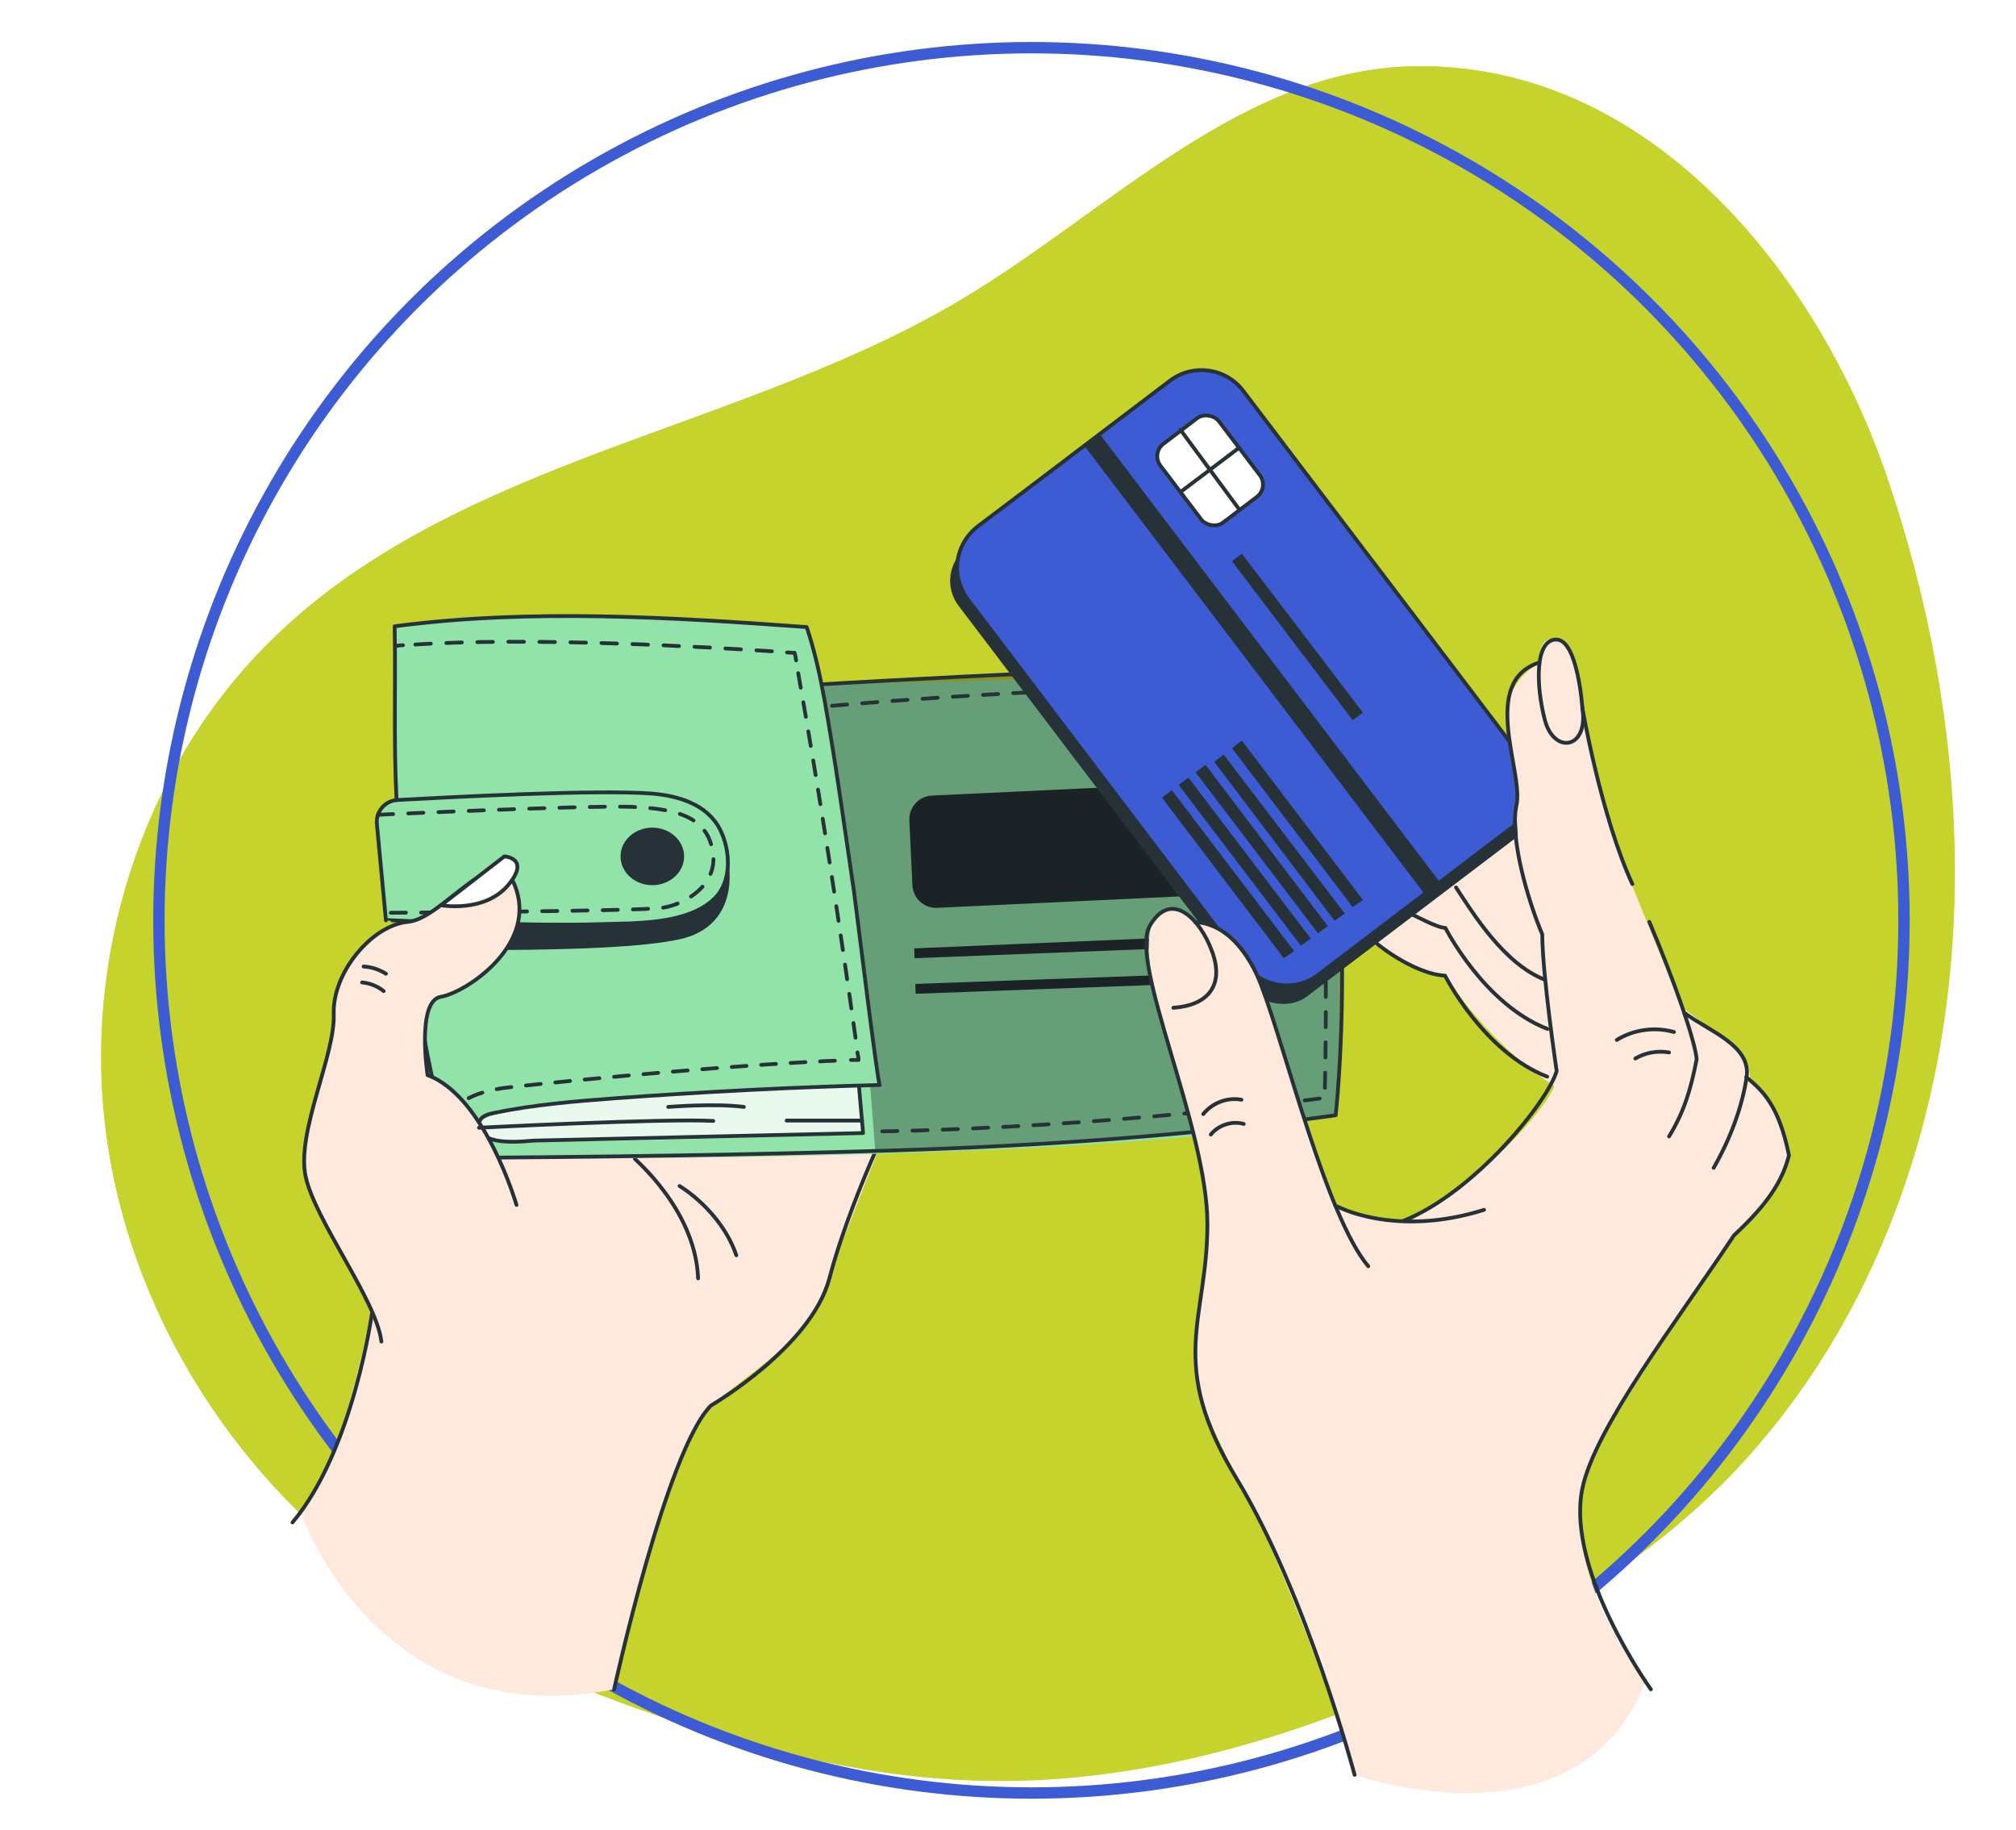
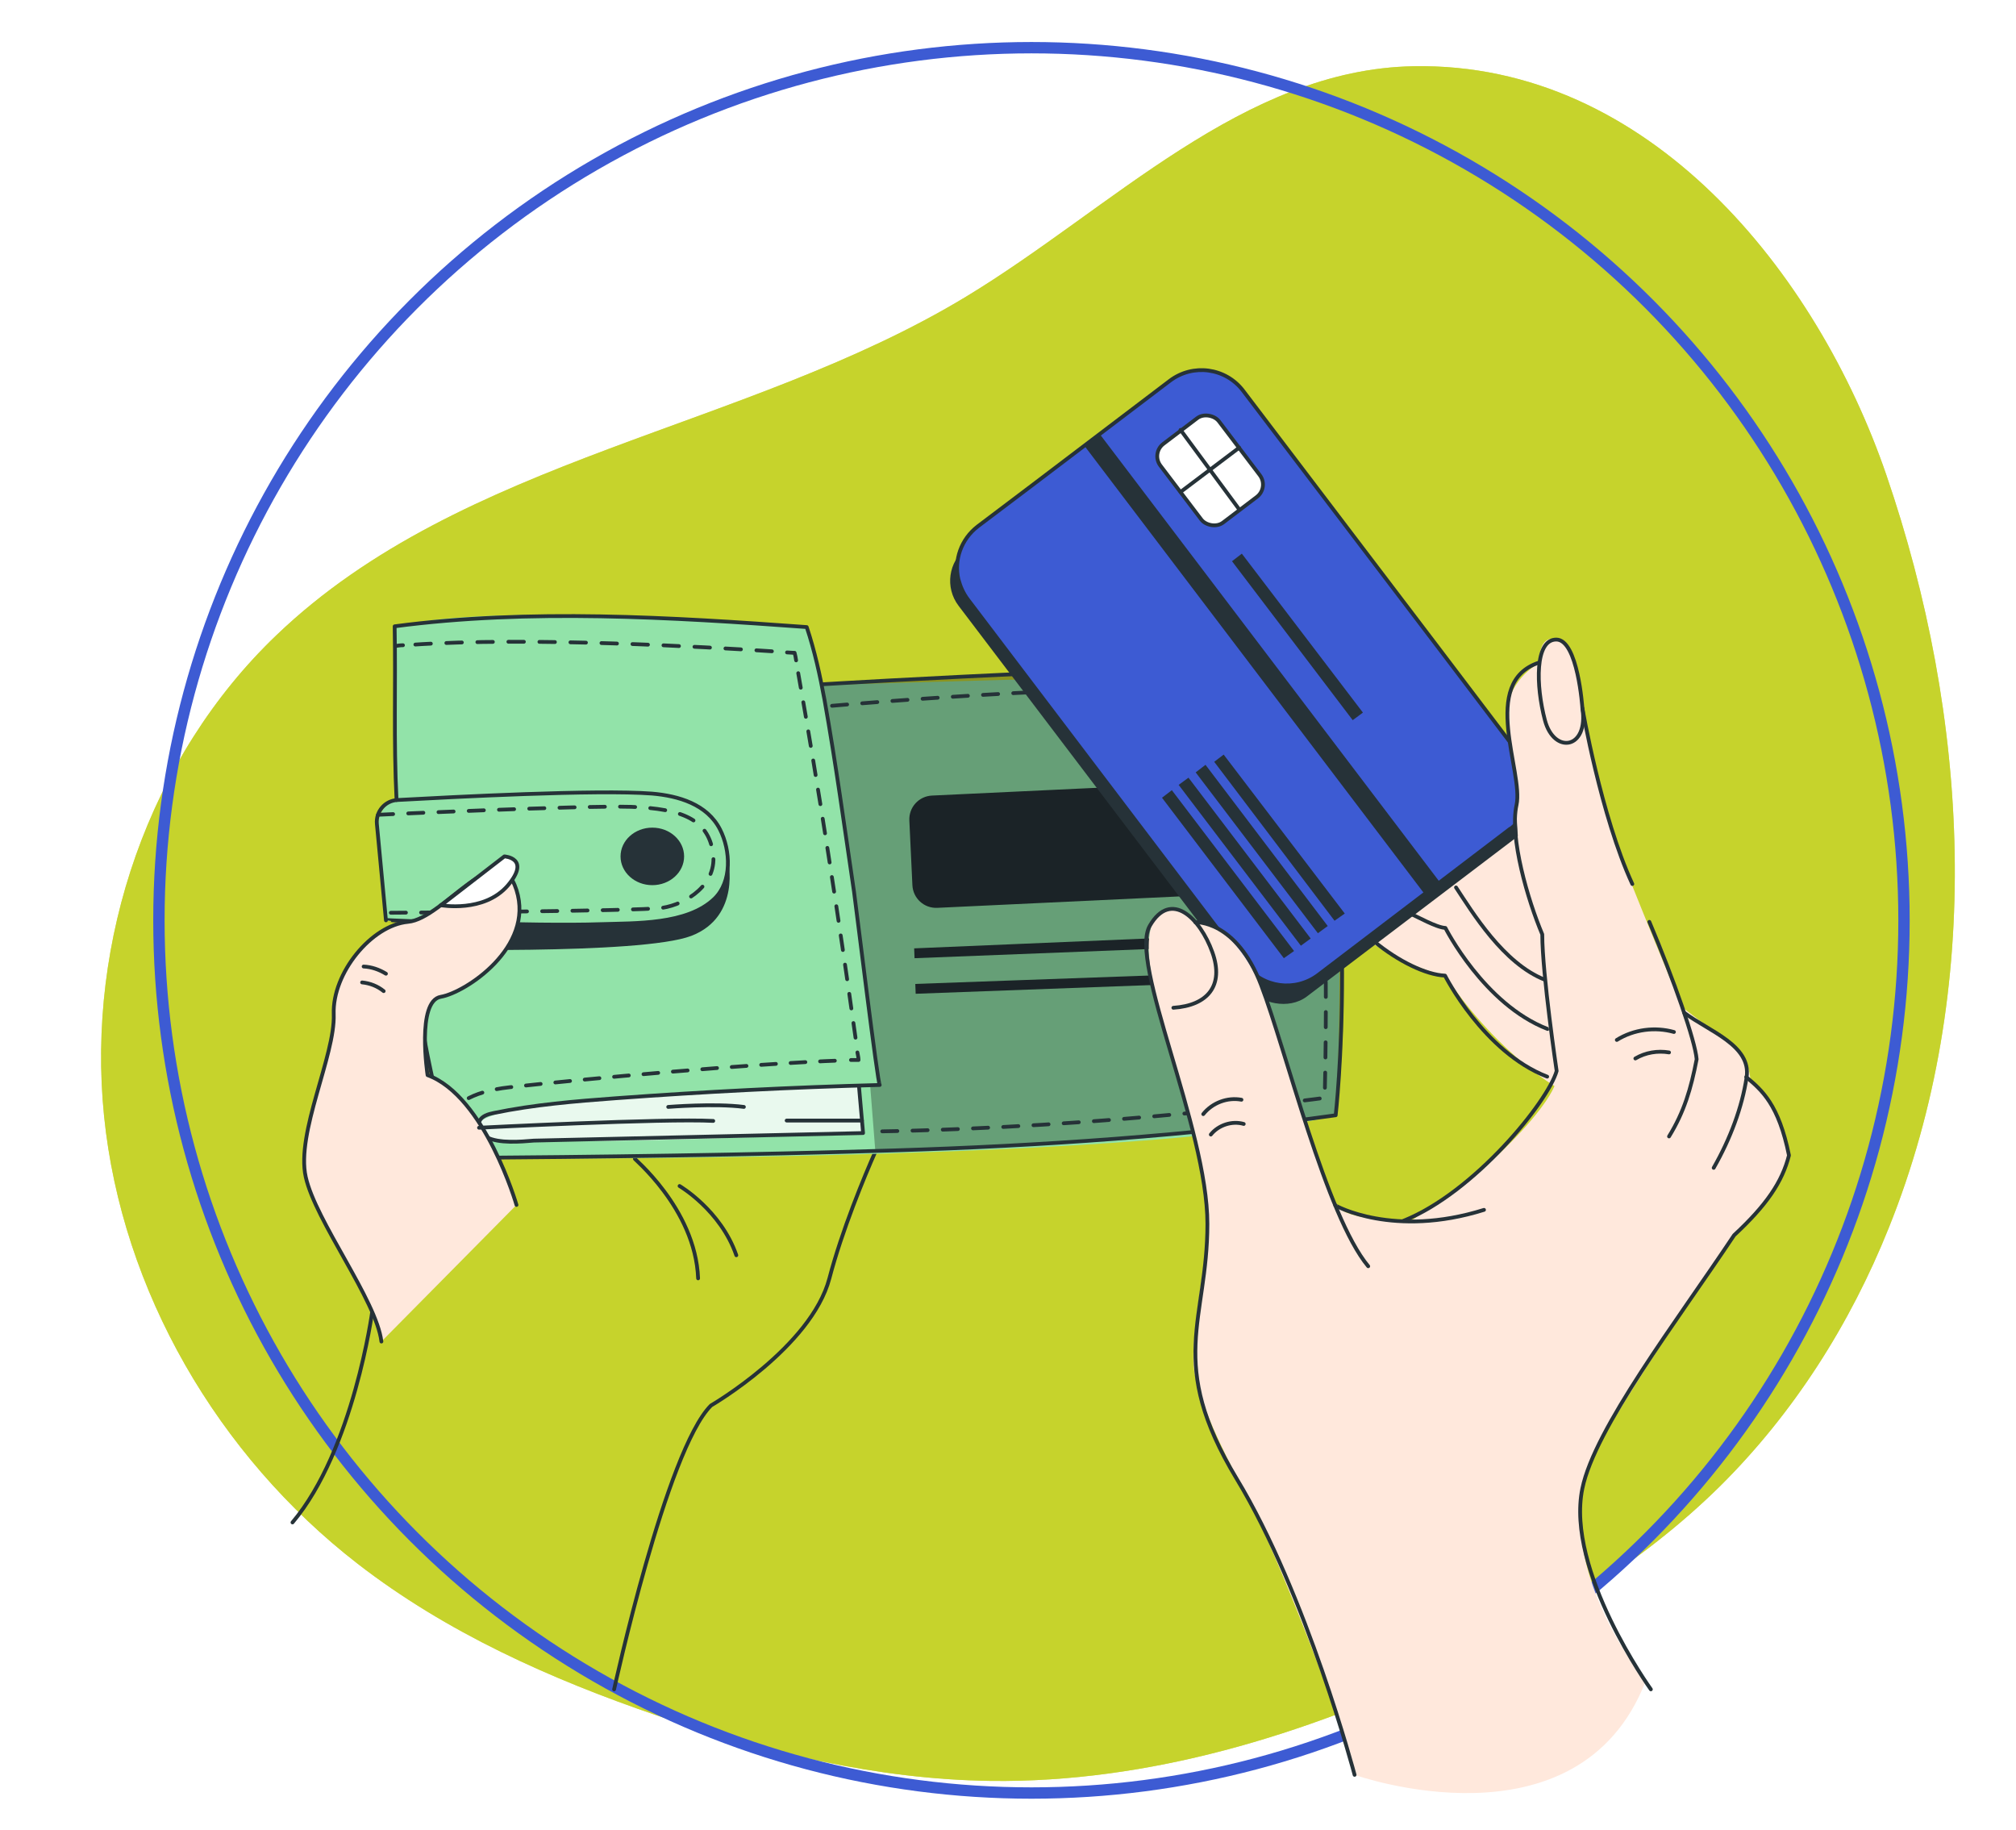
<svg xmlns="http://www.w3.org/2000/svg" version="1.1" viewBox="0 0 532.8 483.6">
  <defs>
    <style>
      .cls-1 {
        filter: url(#drop-shadow-1);
      }

      .cls-2, .cls-3 {
        fill: #ffe8dc;
      }

      .cls-4, .cls-5, .cls-6, .cls-7, .cls-8, .cls-9, .cls-3 {
        stroke: #263238;
        stroke-linecap: round;
        stroke-linejoin: round;
      }

      .cls-4, .cls-5, .cls-6, .cls-8, .cls-9, .cls-10 {
        fill: none;
      }

      .cls-5 {
        stroke-dasharray: 4 4;
      }

      .cls-6 {
        stroke-dasharray: 4.1 4.1;
      }

      .cls-11 {
        opacity: .8;
      }

      .cls-11, .cls-7 {
        fill: #fff;
      }

      .cls-12 {
        fill: #263238;
      }

      .cls-8 {
        stroke-dasharray: 3.9 3.9;
      }

      .cls-9 {
        stroke-dasharray: 3.9 3.9;
      }

      .cls-10 {
        stroke: #3d5bd3;
        stroke-miterlimit: 10;
        stroke-width: 3px;
      }

      .cls-13 {
        opacity: .3;
      }

      .cls-14 {
        opacity: 0;
      }

      .cls-15 {
        opacity: .7;
      }

      .cls-15, .cls-16 {
        fill: #c7d32d;
      }

      .cls-17 {
        fill: #3d5bd3;
      }

      .cls-18 {
        fill: #92e3a9;
      }
    </style>
    <filter id="drop-shadow-1" x="19.7" y="10.5" width="489.9" height="453.1" filterUnits="userSpaceOnUse">
      <feOffset dx="7" dy="7" />
      <feGaussianBlur result="blur" stdDeviation="5" />
      <feFlood flood-color="#000" flood-opacity="0" />
      <feComposite in2="blur" operator="in" />
      <feComposite in="SourceGraphic" />
    </filter>
  </defs>
  <g>
    <g id="Background_Simple">
      <g class="cls-1">
        <path class="cls-16" d="M366.6,10.5c-45,.8-79.8,37.6-118.3,60.9-58.2,35.2-133,42.3-182.2,89.4-33.7,32.2-50.3,80.7-45.6,127.1,4.7,46.3,30.2,89.8,67,118.3,23.5,18.2,51,30.5,79.1,40.1,28.5,9.7,58.1,16.9,88.3,17.3,41.7.5,82.7-12.1,120.4-29.9,26.2-12.4,51.5-27.5,72.2-47.9,19.5-19.3,34.5-42.9,44.7-68.4,25.3-62.9,21.3-134.9-.7-199-18.2-53-62.5-109-124.9-107.9Z" />
        <path class="cls-15" d="M366.6,10.5c-45,.8-79.8,37.6-118.3,60.9-58.2,35.2-133,42.3-182.2,89.4-33.7,32.2-50.3,80.7-45.6,127.1,4.7,46.3,30.2,89.8,67,118.3,23.5,18.2,51,30.5,79.1,40.1,28.5,9.7,58.1,16.9,88.3,17.3,41.7.5,82.7-12.1,120.4-29.9,26.2-12.4,51.5-27.5,72.2-47.9,19.5-19.3,34.5-42.9,44.7-68.4,25.3-62.9,21.3-134.9-.7-199-18.2-53-62.5-109-124.9-107.9Z" />
      </g>
      <circle class="cls-10" cx="272.6" cy="243.2" r="230.6" />
    </g>
    <g id="Wallet">
      <g>
        <path class="cls-14" d="M363.6,252.1c-.3-7.5-.8-15.6-1.6-23.9-1.1-16.6-3.2-32.1-6.9-41.8,0,0,0,0,0,0h0s0,0,0,0h0c-20.7-4.2-128.6,3.6-128.7,3.6l-.7-3c0-.4-.2-.8-.3-1.2l-.5-2.1v-.5c-.8-2.8-1.6-5.6-2.5-8.4,0,0,0,0,0,0h0s-81.8-7.3-108.9-.2h0s0,0,0,0c0,.2,0,.5,0,.7v6.7c.2,13-.1,25.1.5,38.4h0c0,0,0,0,0,0,0,0-.2,0-.4,0-2.2.3-4,1.8-4.7,3.8h0c-.3.8-.4,1.6-.3,2.4l.4,4.2c0,0,0,.1,0,.2,1,10.6,2,21.1,2,21.1h0s.5,0,1.4,0l4.5.3c-9.6.9-20,13.5-19.5,24.4.4,10.9-10,31.3-7.4,43,2,9.2,12.3,23.9,17.3,35.1-.1.7-.3,1.4-.4,2.2l-22.4,44.9c1.5-2.2,15,56.5,77.7,44.1l44.6-72.7c-5.5,4.2,0,0,0,0,4.3-3.3,9.4-7.7,13.6-12.8,1.9-2,3.4-4,4.2-5.8,0,0,0,0,0,0,1.6-2.6,2.9-5.4,3.6-8.2.2-.8.4-1.5.6-2.3,3.6-9.3,8.5-21.9,12.1-30.7,47-1.4,96.3-4.3,121.1-10.1,0,0,0,0,0,0,2.4-16.3,2.4-34.6,1.4-51.8ZM122.2,293.1s-.6-3.8-.7-8.2c.5,2.9,1.1,5.8,1.8,8.6-.4-.2-.7-.3-1.1-.5Z" />
        <g>
          <g>
-             <path class="cls-2" d="M79.4,399.5s20.1,59.4,82.8,46.9c0,0,13.9-65.3,25.6-75,7.5-6.2,24.1-17.3,27.7-25.4,3.6-8.2,17.8-46.3,20.6-50.9,2.8-4.6-29.9-57.5-29.9-57.5l-68.8,35.5-38.3,68s-7.3,43.9-19.6,58.3Z" />
            <path class="cls-4" d="M98.4,346.4s-4.9,36.7-21.1,55.9" />
            <path class="cls-4" d="M162.3,446.4s13.8-63.2,25.6-75c0,0,26.5-15.4,31.3-33.6,3.3-12.6,9.3-27.1,12.2-33.6" />
            <path class="cls-4" d="M167.8,306.2c-1-.6,16,13,16.7,31.6" />
          </g>
          <path class="cls-18" d="M353,294.8c-55.3,13-233.3,11.3-233.3,11.3-1.5-3.2-3.3-11.1-5.1-20.3-3.5-18.5-6.8-42.1-6.8-42.1l-5.9-.4s-1-10.5-2-21.1c-1-10.6,5-10.6,5-10.6l-.4-36.8v-9.2c27-7.1,108.8.2,108.8.2l2.6,8.9,1.4,6.3,128.7-3.6c11.8,30.5,7.1,117.5,7.1,117.5Z" />
          <g>
            <path class="cls-12" d="M247.2,208h84.4c3.5,0,6.3,2.8,6.3,6.3v17.1c0,3.5-2.8,6.3-6.3,6.3h-84.4c-3.5,0-6.3-2.8-6.3-6.3v-17.1c0-3.5,2.8-6.3,6.3-6.3Z" transform="translate(-10.4 14.1) rotate(-2.7)" />
            <polygon class="cls-12" points="338.6 246.5 338.9 249.4 241.7 253.2 241.6 250.6 338.6 246.5" />
            <polygon class="cls-12" points="339.1 256.5 339.2 259 242 262.6 241.9 260 339.1 256.5" />
          </g>
          <path class="cls-13" d="M345.9,177.3s14.3,68,7.1,117.5c0,0-90.7,10.6-121.7,8.9l-1.3-16.5,2.6-.4s-12.5-94.5-15.4-105.9c0,0,108-7.9,128.7-3.6Z" />
          <path class="cls-11" d="M227,286.9l1.1,12.5s-91.4,4-99.4,1.1.4-7.6,21.7-9.2c21.3-1.7,76.7-4.4,76.7-4.4Z" />
          <ellipse class="cls-12" cx="172.4" cy="226.3" rx="8.4" ry="7.6" />
          <path class="cls-4" d="M107.9,243.6c2.1,22,5.6,41.2,11.8,62.4,38.8-.3,77.5-.8,116.3-2,38.8-1.2,78.6-3.9,117-9.3,0,0,6.9-60.8-7.1-117.5-15.4-3.2-128.3,3.6-128.3,3.6" />
          <path class="cls-4" d="M227,286.9l1.1,12.5-87,2c-3.6.3-9.2.8-12.5-.9-1.5-.8-2.6-2.7-1.9-4.2.6-1.4,2.3-1.9,3.8-2.2,10.6-2.2,21.5-3.1,32.3-3.9,23.2-1.7,46.4-2.9,69.7-3.5-.5,0-6.2-46.8-6.8-51.1-2.5-16.9-4.8-33.9-7.8-50.7-1.2-6.5-2.6-12.9-4.7-19.2-35.8-2.6-73.3-4.9-108.9-.2.3,15.9-.3,30,.5,45.9" />
          <g>
            <path class="cls-4" d="M118.4,301.4s-.3-.8-.4-2" />
            <path class="cls-9" d="M118.5,295.6c1.3-3.3,5.3-7.1,16.2-8.3,19.8-2.2,62.9-6.2,88.2-7.1" />
            <path class="cls-4" d="M224.9,280.1c.7,0,1.3,0,2,0,0-.7-.2-1.3-.3-2" />
            <path class="cls-8" d="M226.1,274.2c-4.6-32.7-9.6-65.2-15.4-97.8" />
            <path class="cls-4" d="M210.4,174.5c-.1-.7-.2-1.3-.4-2,0,0-.7,0-2-.1" />
            <path class="cls-6" d="M204,172.1c-16.6-1.1-63.9-3.9-95.5-1.7" />
            <path class="cls-4" d="M106.5,170.5c-.7,0-1.3.1-2,.2" />
          </g>
          <path class="cls-4" d="M102,243.2l-2.4-25.5c-.3-3.2,2.1-6.1,5.4-6.3,14.7-.8,52.7-2.8,67.3-1.7,7,.6,14.6,2.8,18,9.5,2.8,5.5,3.2,13.8-1.5,18.3-7.2,6.9-20.9,6.4-30.1,6.7-17.3.6-56.7-1-56.7-1.1Z" />
          <path class="cls-12" d="M192.4,227.6c0-.7,3.6,14.6-9.7,19.7-13.3,5.1-74.9,3.5-74.9,3.5v-7.2s43.5.9,50.8.7c7.2-.2,32.9,2.2,33.7-16.7Z" />
          <path class="cls-4" d="M179.6,313.4s10.9,6.4,15,18.3" />
          <path class="cls-5" d="M99.9,215.3s53.4-2.5,66.9-2.1c13.6.5,20.2,3.4,21.6,11.9,1.4,8.5-6.9,13.8-13.4,14.8-6.6.9-73,1.3-73,1.3" />
          <g>
            <g>
              <path class="cls-3" d="M136.5,318.4s-8.3-28.7-23.5-34.3c0,0-3-19.6,3.5-20.7,6.5-1.1,24.8-13.1,20-28.2-4.8-15.1-19.1,7.6-28.7,8.4-9.6.9-20,13.5-19.6,24.4.4,10.9-10,31.3-7.4,43,2.6,11.7,18.7,32.6,20,43.5" />
              <path class="cls-7" d="M116.5,239.2s11.4,2.1,17.7-5.2c6.2-7.3-.9-7.7-.9-7.7l-16.7,12.9Z" />
            </g>
            <path class="cls-4" d="M96.1,255.4c2.1.1,4.1.8,5.9,1.9" />
            <path class="cls-4" d="M95.7,259.6c2.1.2,4.1,1,5.7,2.3" />
          </g>
          <path class="cls-4" d="M126.6,298s49-2.5,61.9-1.8" />
          <path class="cls-4" d="M176.6,292.5s12.3-1,20,0" />
          <line class="cls-4" x1="207.9" y1="296.1" x2="227.8" y2="296.1" />
          <path class="cls-5" d="M219.9,186.5s87.6-7.8,122.8-3.4c0,0,9.5,17.5,7.4,107,0,0-57,7.9-119.3,8.9" />
        </g>
      </g>
    </g>
    <g id="Card">
      <g class="cls-14">
        <path d="M457.1,310.4c-2.5-10.6-6.1-14.6-9.8-17.6,0,0,0-6-4.8-9.4-1.2-1.1-2.6-2-4-3-4.4-3.3-9.3-7-9.3-7-2.3-6.6-5.4-14.6-8.7-22.5l.2,1.8c-3.4-8.3-6.8-16.7-7.7-19.4,0,0,0,0,0,0,1,2.7,2,5.2,3.1,7.6l-12.5-44.3c-.3-1.8-.6-3.5-.9-5.2-.6-5-2.2-14.4-6.2-15.1-.1,0-.3,0-.4,0,0,0-4.6-2-4.6,6.2-5.5,1.8-7.6,6-8.2,10.9-.3,1.4-.3,3,0,4.7,0,1.8.3,3.7.6,5.5l-17.7-23.3-1.7-2.3-21.9-28.8-29.4-38.7c-4.6-6.1-13.2-7.2-19.3-2.6l-36.5,27.7-14.3,10.8c-10.9,5.7-8.1,16.9-5,20.9l63.7,83.8c-.6,0-1,0-1,0,0,0-1.8-4.3-6.3-3.6-.9,0-1.8.3-2.7.9-.7.4-1.3.9-1.8,1.6-.5.5-.9,1.2-1.3,1.9-2.3,3.9-.2,13.5,3.1,25.2.2.8.4,1.5.6,2.2,0,0,0,0,0,.1.3,1,.6,1.9.9,2.9,3.2,11.2,9.3,33.3,10.4,44.1,0,1,.1,2.1.2,3.1,0,12.5-5.5,33.3-3.1,41.9.3,1.1.6,2.2,1,3.3,1.8,5.8,3.4,11.2,6.1,16.6,3.4,6.6,7.4,12.9,11.2,19.3,6.9,11.7,14.1,23.3,21.5,34.8,3.4,5.3,7.4,10.1,11.3,15,1.8,2.3,5.6,5.7,6.3,8.6,0,0,34.2,2.8,53.4-9.3l-1.8-27.2,12.8-73.9c3.7-5.6,15-16.4,17.3-19.9,1.2-1.7,2.3-3.4,3.4-5.1,8.5-7.9,12.7-14,14.5-21.1,0,0-.1-.8-.5-2.1ZM337.3,324.8s0,0,0,0c0,0,0,0,0,0,0,0,0,0,0,0ZM338.6,326.5l-.2-.3c1.6.8,5.4,2.3,11,3.2-4-.5-8.5-1.1-10.8-2.9ZM353.1,329.8s0,0,0,0c.6,0,1.2,0,1.8.1-.6,0-1.2,0-1.8-.1ZM338.3,325.8l-2.3-4.6c-3.2-9.2-10.4-30.8-10.5-30.9,0,0,0,0,0,0,0,0-1.9-8.9-5.6-18.2,3.3,1.2,7.2.7,10.2-1.6l17.5-13.3c1.8,1.1,3.7,2.1,5.5,2.9l16.4,12.8-13,53.4-18.2-.6ZM404.6,202.7s0,0,0,0c1.4,6.4,3.5,15.6,6.4,24.5-2.1-6.4-4.8-15.1-6.4-24.5Z" />
        <path d="M330.3,459.5v.5c.1,0,0-.2,0-.5Z" />
      </g>
      <g>
        <g>
          <path class="cls-2" d="M391.1,204.7c1-.7,15.7-8.6,23,15.3s16,64.7,16,64.7l-17.4,3.4s-16.2-8.6-30.6-30.1c0,0-20.3-5.3-29.1-17.8-8-11.4,16.7-53.1,16.7-53.1l21.6,17.6Z" />
          <path class="cls-4" d="M384.8,234.5c4.3,6.5,12.5,20.1,23.5,24.4" />
          <path class="cls-4" d="M372.6,241.4c2,.8,7,3.7,9.4,3.8,0,0,10.2,20.2,27,26.7" />
          <path class="cls-4" d="M363.2,248.8c6.3,5.2,13.7,8.8,18.7,9,0,0,10.2,20.2,27,26.7" />
        </g>
        <g>
          <rect class="cls-12" x="282.4" y="108.5" width="91.3" height="148.8" rx="10.9" ry="10.9" transform="translate(-43.8 235.7) rotate(-37.2)" />
          <path class="cls-17" d="M399.1,219l-50.7,38.6c-6.1,4.6-14.7,3.4-19.3-2.6l-73.3-96.6c-1.2-1.6-2-3.4-2.5-5.3-1.2-5.1.7-10.6,5.1-14l14.3-10.8,36.5-27.7c6.1-4.6,14.7-3.4,19.3,2.6l29.4,38.7,21.9,28.8,22,29c4.6,6.1,3.4,14.7-2.6,19.3Z" />
          <path class="cls-14" d="M357.8,141.9l-85.2-13.7,36.5-27.7c6.1-4.6,14.7-3.4,19.3,2.6l29.4,38.7Z" />
          <path class="cls-14" d="M399.1,219l-50.7,38.6c-6.1,4.6-14.7,3.4-19.3-2.6l-73.3-96.6c-1.2-1.6-2-3.4-2.5-5.3l128.2,19.9,20.3,26.7c4.6,6.1,3.4,14.7-2.6,19.3Z" />
          <rect class="cls-7" x="310" y="111.1" width="19.4" height="26.1" rx="4.1" ry="4.1" transform="translate(-9.9 218.7) rotate(-37.2)" />
          <line class="cls-7" x1="312" y1="113.6" x2="327.5" y2="134.6" />
          <line class="cls-7" x1="312" y1="130" x2="327.5" y2="118.3" />
          <polygon class="cls-12" points="342 251.3 339.3 253.2 307.1 210.8 309.7 208.8 342 251.3" />
          <polygon class="cls-12" points="346.4 248 343.8 249.9 311.5 207.4 314.1 205.5 346.4 248" />
          <polygon class="cls-12" points="350.9 244.7 348.3 246.6 316 204.1 318.6 202.1 350.9 244.7" />
          <polygon class="cls-12" points="355.4 241.4 352.7 243.3 320.9 201.3 323.4 199.4 355.4 241.4" />
-           <polygon class="cls-12" points="360.2 237.8 357.5 239.7 325.6 197.7 328.2 195.7 360.2 237.8" />
          <polygon class="cls-12" points="360.2 188.3 357.5 190.3 325.6 148.3 328.2 146.3 360.2 188.3" />
          <rect class="cls-12" x="331" y="101" width="5.1" height="148.7" transform="translate(-38.1 237.5) rotate(-37.2)" />
          <path class="cls-4" d="M399.1,219l-50.7,38.6c-6.1,4.6-14.7,3.4-19.3-2.6l-73.3-96.6c-1.2-1.6-2-3.4-2.5-5.3-1.2-5.1.7-10.6,5.1-14l14.3-10.8,36.5-27.7c6.1-4.6,14.7-3.4,19.3,2.6l29.4,38.7,21.9,28.8,22,29c4.6,6.1,3.4,14.7-2.6,19.3Z" />
        </g>
        <path class="cls-2" d="M358,469s59.1,21,76.9-24.7c0,0-28-34-12.7-61.8,9.6-17.5,36.2-56.1,36.2-56.1,0,0,11.1-10.5,14.5-21.1,0,0-1.9-11.8-10.3-19.8,0,0,0-6-4.8-9.4-4.7-3.4-13.3-10-13.3-10,0,0-14.1-33.9-16.2-40.1-2.1-6.2-6.3-17.7-8.4-30.5-2.1-12.8-4.1-26.6-8.5-26.5,0,0-4.6-2-4.6,6.2,0,0-9.7,5-8.3,15.6,1.4,10.6,2.8,16,2.4,22-.4,6,1.5,26.6,6.3,33.1,0,0,1.6,29,4,36.6,0,.2.1.4.2.6,2.5,6.4-22.7,31.1-36.3,37.7,0,0-1.4,2.7-6.7,1.9-5.3-.7-14.2-1.1-15.8-5-1.5-3.9-11.8-34.5-11.8-34.5,0,0-8.3-39.3-24.8-39.3,0,0-2.5-6-9-2.7-6.5,3.3-2.2,21.2.6,30.9,2.9,9.8,10.1,35.5,11.3,47.3,1.2,11.8-5.5,35.5-2.9,44.8,2.6,9.3,5.3,15.6,13.4,30.9,8,15.3,25.8,60.7,28.7,74Z" />
        <path class="cls-4" d="M358,469s-12.6-47.6-31.2-78.3c-18.6-30.8-7.7-41.7-7.7-67.3s-20.9-69.2-15.2-78.8c5.6-9.6,13.3-1.9,16.5,7s-1.3,14.1-10.3,14.7" />
        <path class="cls-4" d="M315.9,243.7s10.8-.7,17.4,16.6c6.6,17.2,17.2,61,28.3,74.3" />
        <path class="cls-4" d="M352.9,318.5c0,.1,15.4,8.7,39.3,1.2" />
        <path class="cls-4" d="M318,294.4c2.4-3,6.4-4.5,10.1-3.8" />
        <path class="cls-4" d="M320,299.8c2-2.5,5.6-3.7,8.7-2.8" />
        <path class="cls-4" d="M406.7,175.1c-15.7,5.2-4,28.9-5.9,37.6-1.9,8.6,3,25.2,6.8,34.2,0,10.5,3.8,36.1,3.8,36.1-2.3,8.1-21.7,32.1-40.5,39.6" />
        <path class="cls-4" d="M418.2,187.1s-1.2-18.1-6.9-18.1-5.4,12.2-3,21.3c2.4,9.1,11.6,7.7,9.9-3.2Z" />
        <path class="cls-4" d="M418.2,187.1s4.9,28.5,13.2,46.5" />
        <path class="cls-4" d="M441.1,300.3c4-6.5,5.8-12.6,7.3-20.4-.4-4.9-6-20.9-12.5-36.3" />
        <path class="cls-4" d="M445.1,267.6c6.5,4.9,17.8,8.6,16.5,17.1-1.2,7.9-4.3,16.2-8.7,23.9" />
        <path class="cls-4" d="M436.3,446.4s-22.6-31.4-18.1-53.1c3.3-15.9,24.7-43.8,40.1-66.9,8.5-7.9,12.7-14,14.5-21.1-2.7-13.4-7.1-17.2-11.3-20.7" />
        <path class="cls-4" d="M442.4,272.7c-5-1.4-10.6-.7-15.1,2.1" />
        <path class="cls-4" d="M441.1,278.1c-3-.5-6.2,0-8.9,1.6" />
      </g>
    </g>
  </g>
</svg>